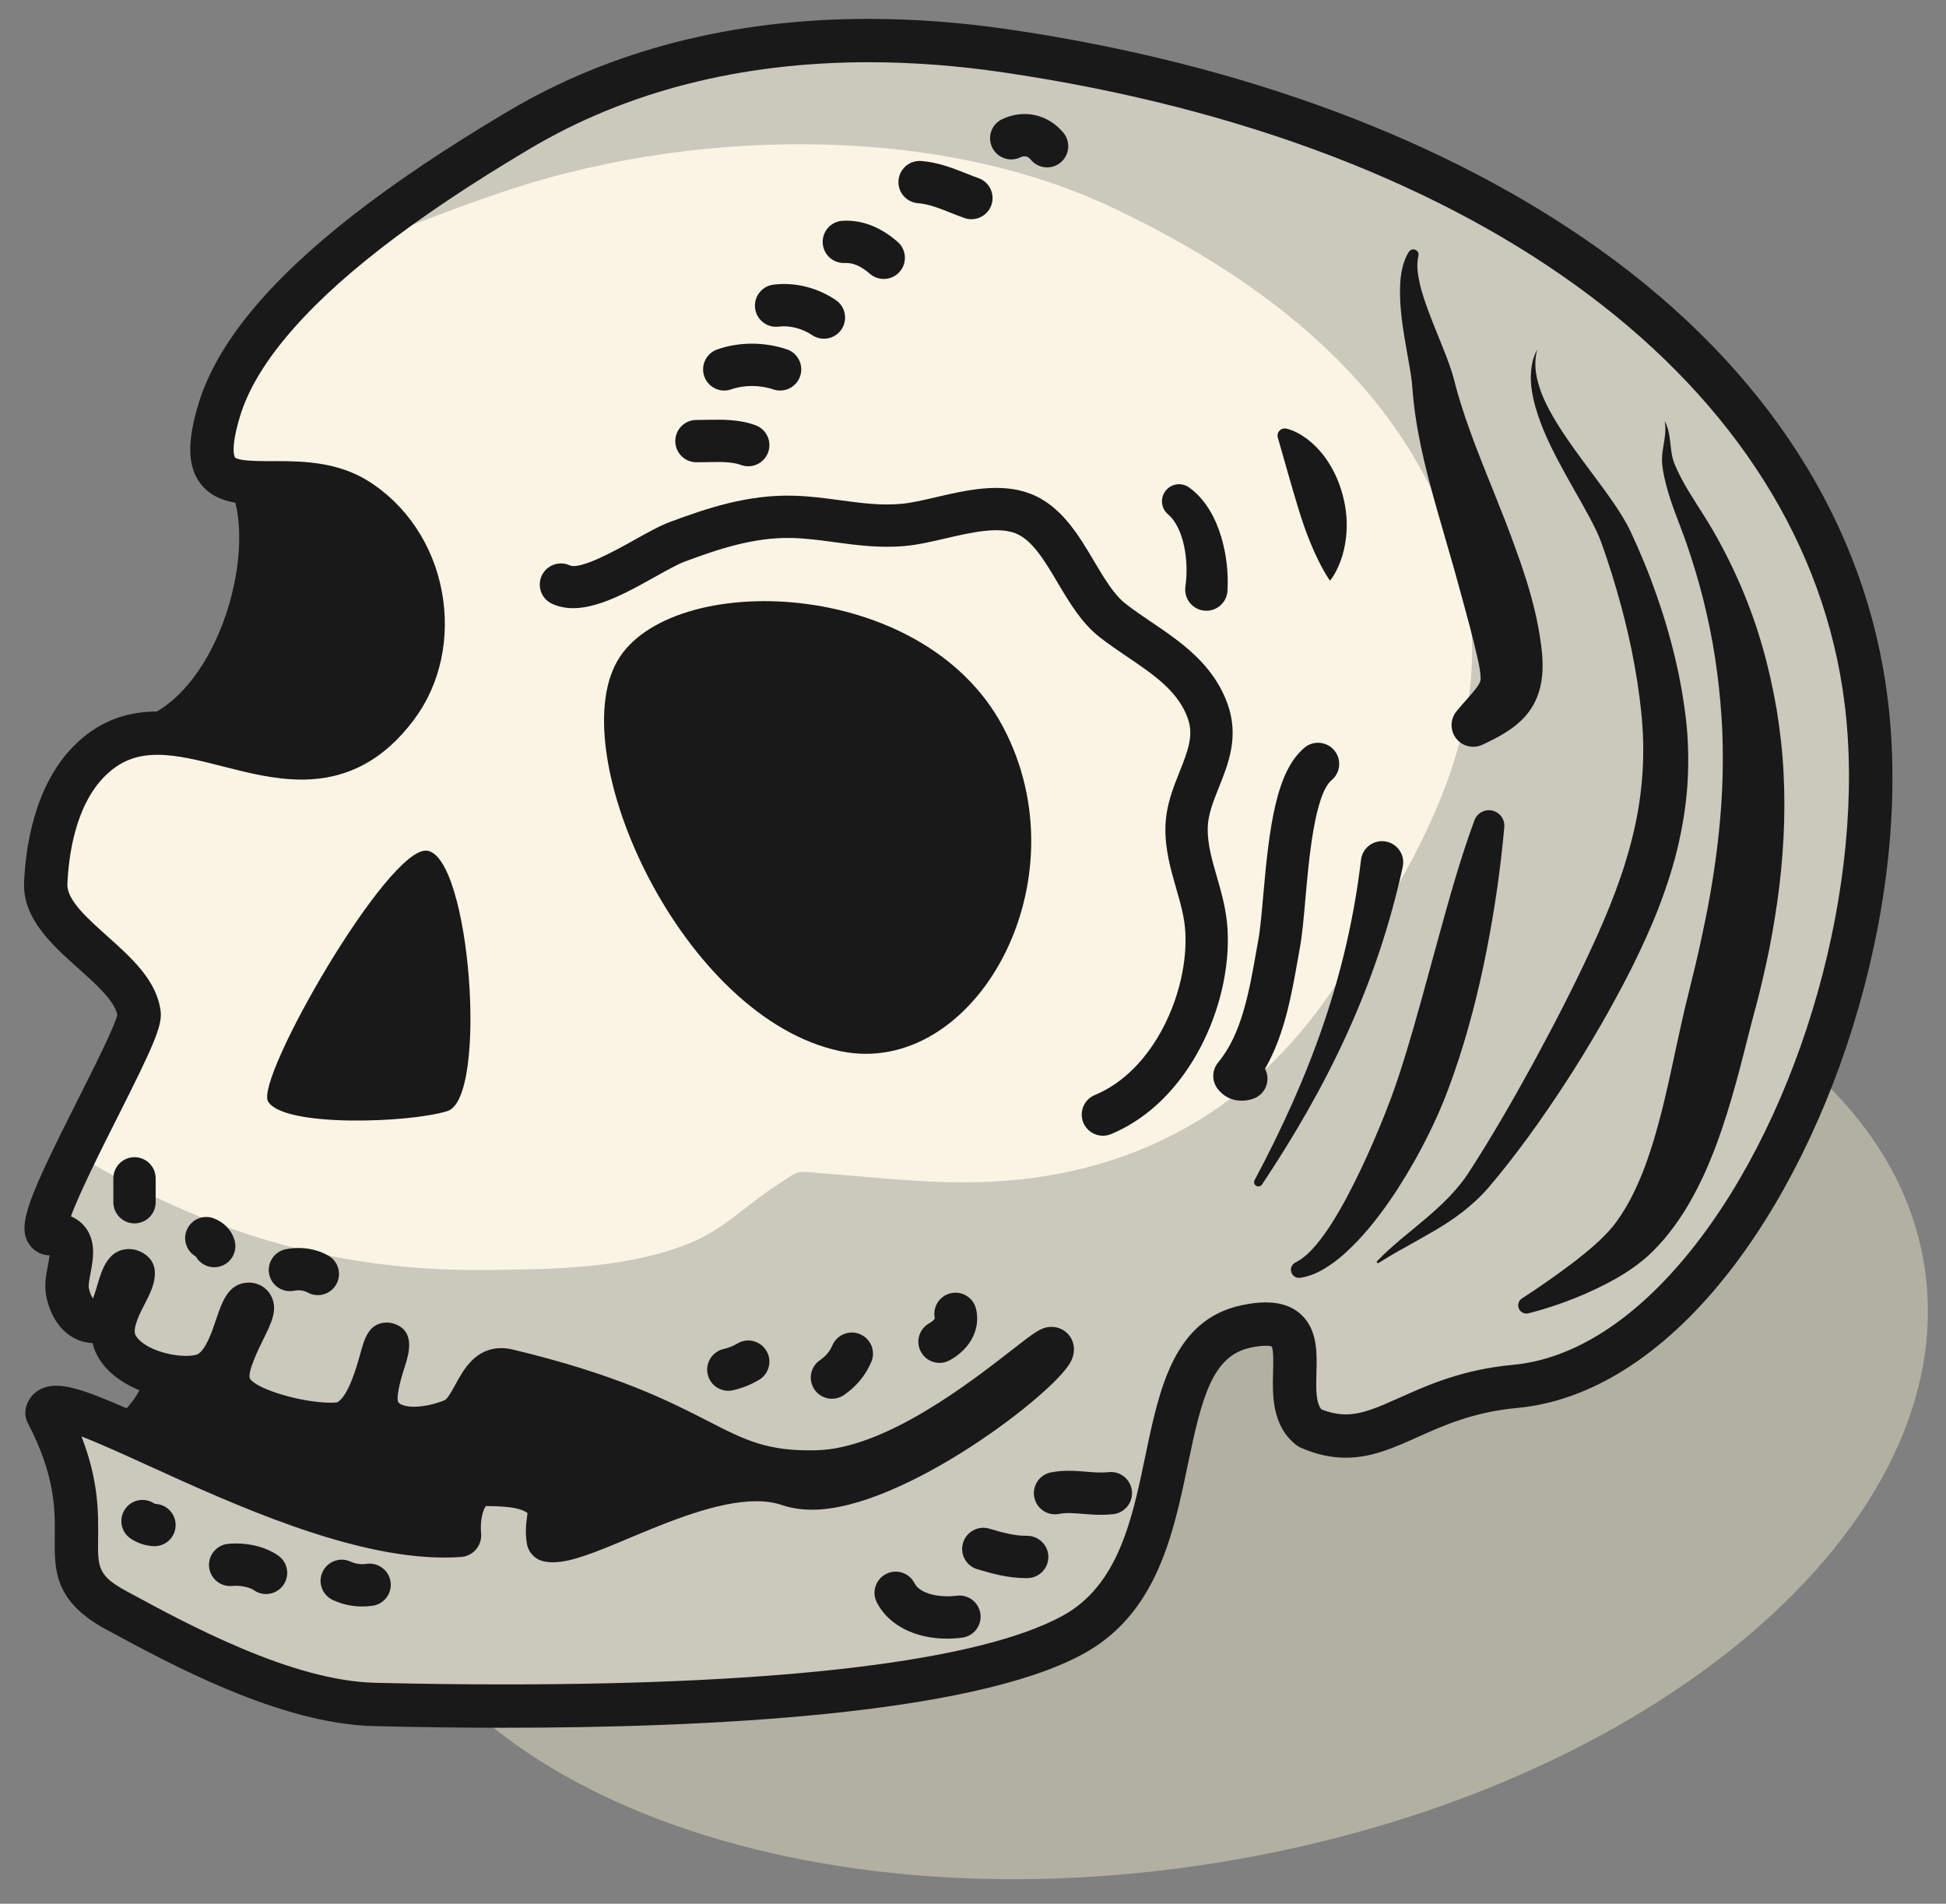
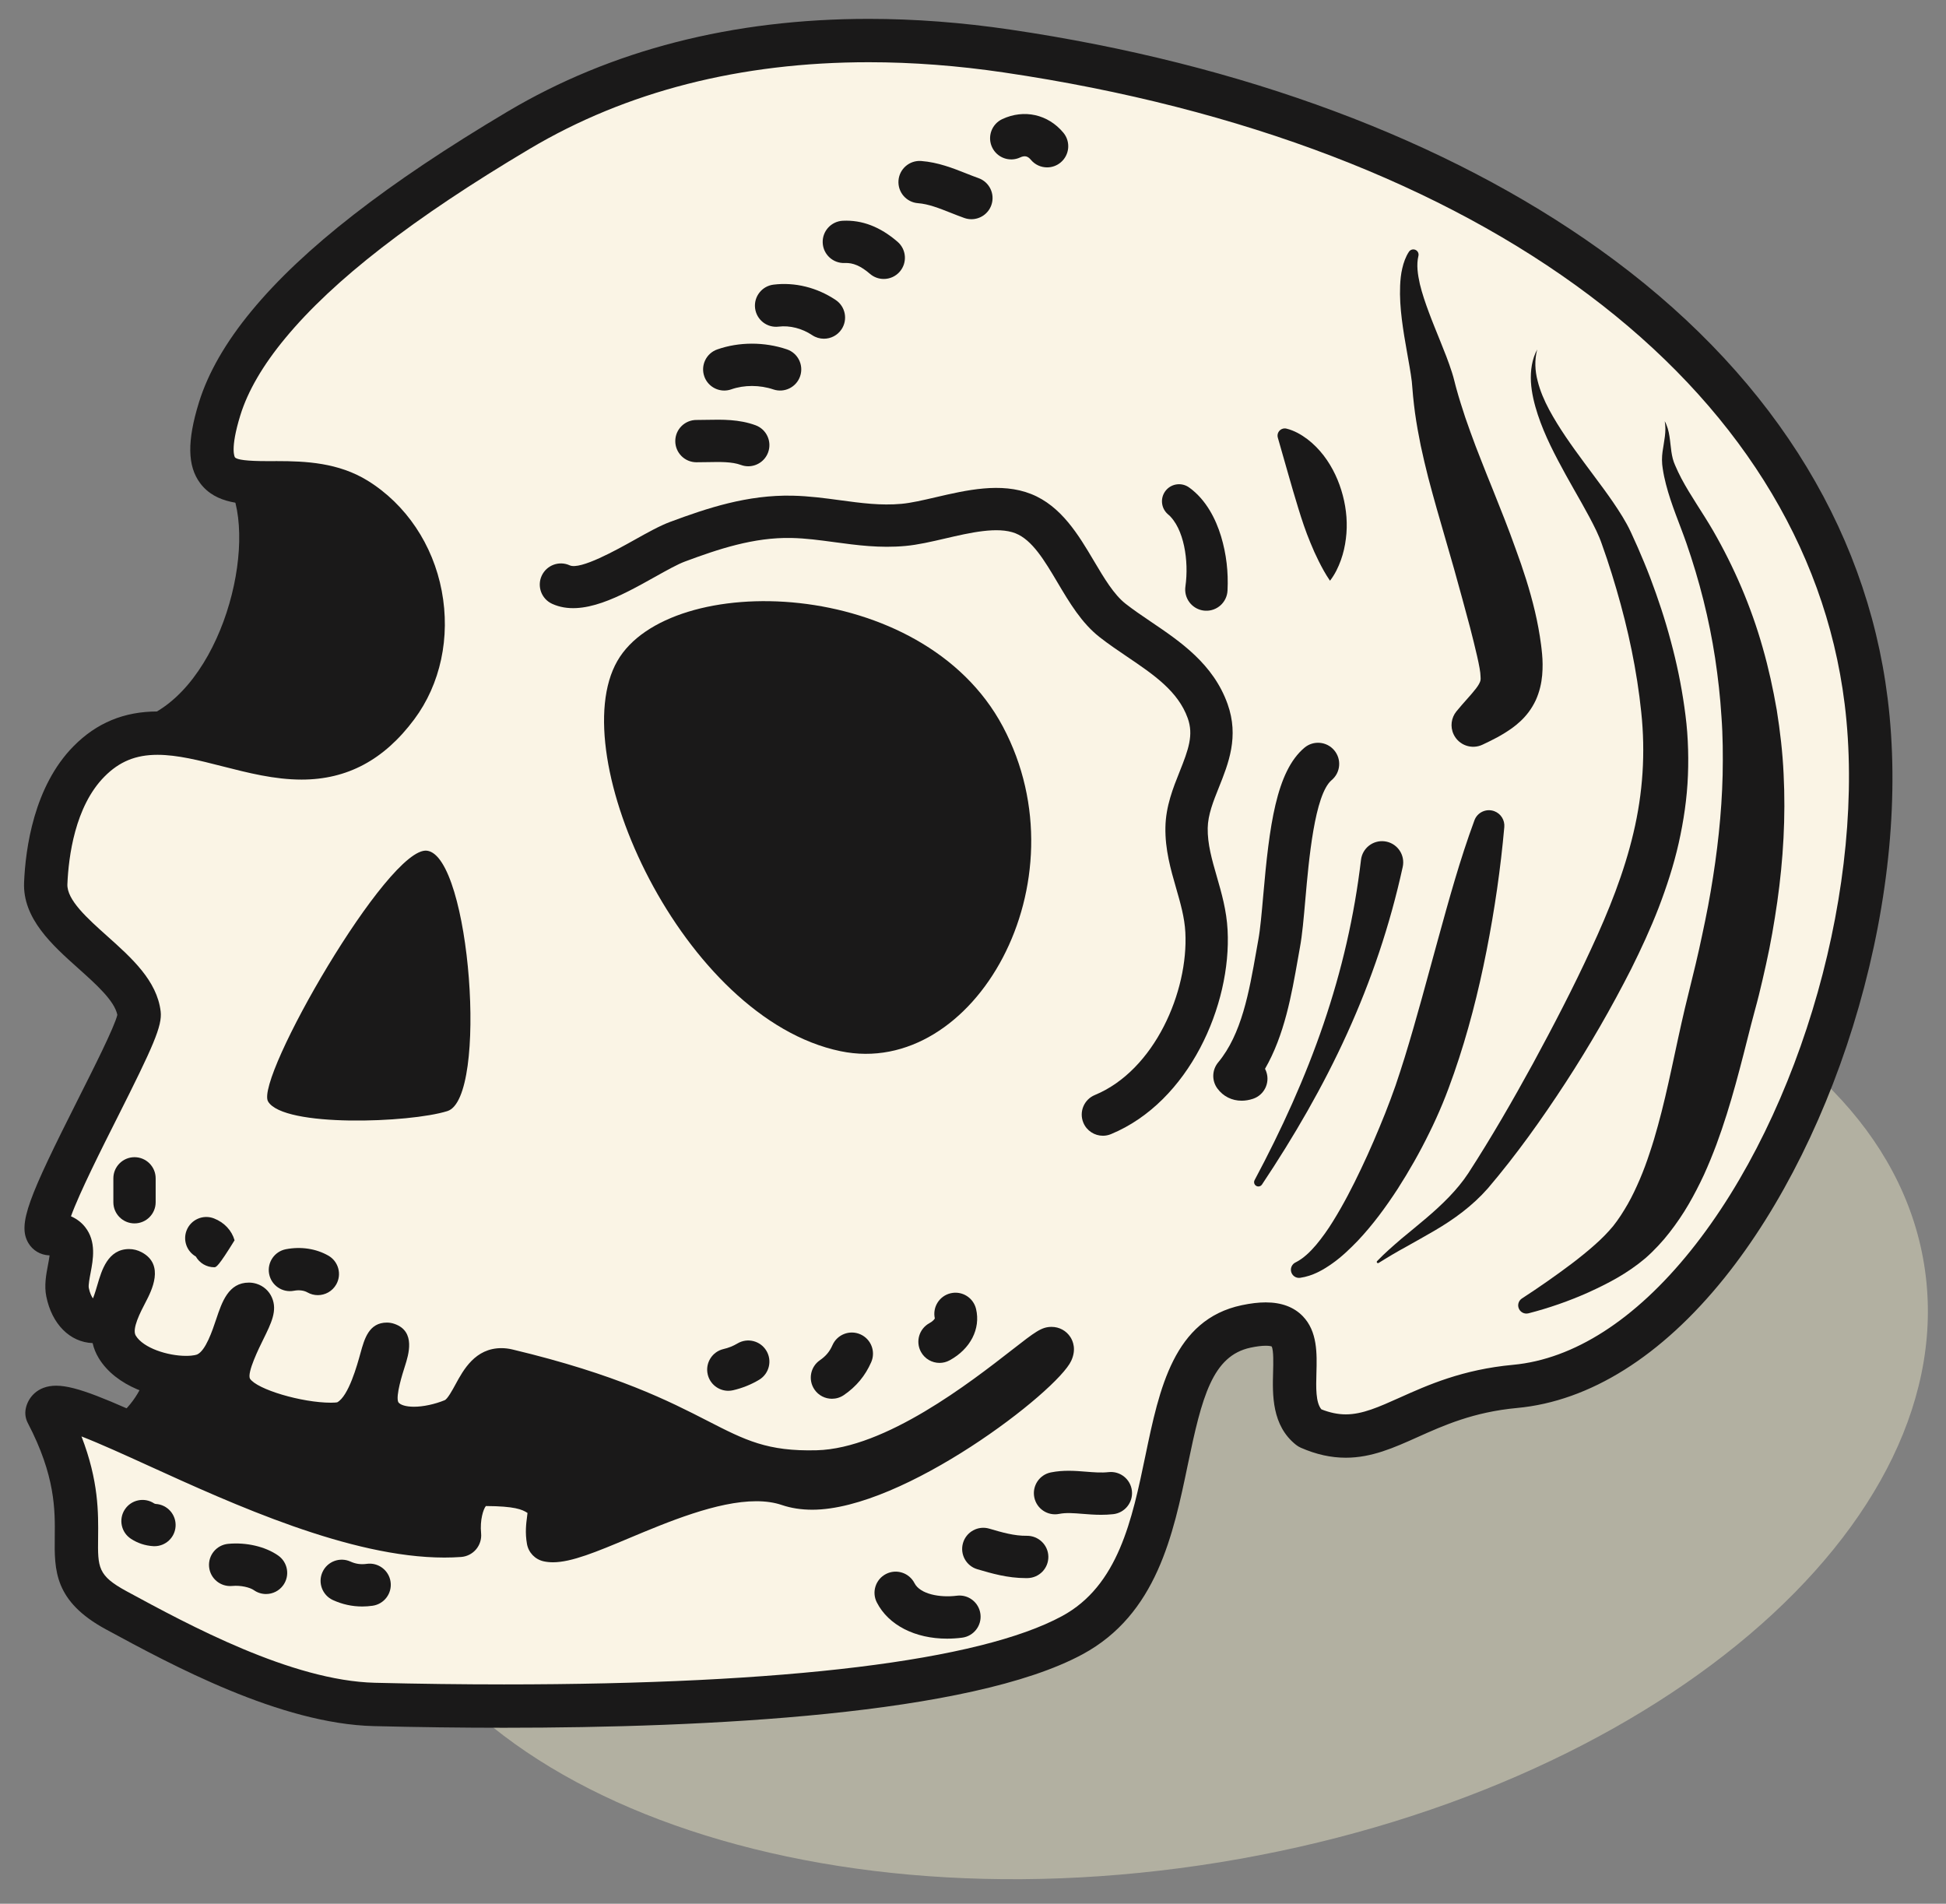
<svg xmlns="http://www.w3.org/2000/svg" version="1.1" x="0" y="0" width="460" height="450" viewBox="0, 0, 460, 450">
  <rect x="0" y="0" width="460" height="450" fill="#808080" stroke="none" />
  <g id="Layer_1">
    <path d="M454.818,298.831 C464.819,360.347 390.265,423.636 288.312,440.206 C186.359,456.776 95.624,420.347 85.624,358.831 C75.624,297.323 150.171,234.026 252.124,217.456 C354.077,200.894 444.818,237.323 454.818,298.831" fill="#B2B0A1" />
    <path d="M63.437,76.729 C58.101,83.175 53.999,89.886 51.906,96.683 C43.257,124.792 67.53,107.659 84.233,117.987 C101.046,128.401 104.765,152.308 93.804,166.987 C71.265,197.229 41.874,158.894 21.03,179.987 C13.804,187.3 11.226,198.94 10.812,208.784 C10.312,220.487 31.538,228.425 32.89,239.683 C33.531,245.198 5.624,291.362 11.812,291.62 C20.78,291.995 14.937,300.378 15.968,305.448 C16.796,309.558 19.39,313.245 23.78,312.175 C28.202,311.104 27.89,298.839 31.093,300.534 C33.726,301.933 23.624,311.62 27.71,318.362 C31.796,325.097 44.273,326.854 48.726,324.831 C55.796,321.62 56.07,307.401 59.116,308.347 C62.218,309.3 50.702,322.378 54.78,328.659 C58.882,334.94 77.945,337.878 81.616,336.245 C88.882,333.042 90.312,317.323 91.515,317.761 C92.734,318.183 86.671,329.284 89.82,334.175 C92.984,339.05 101.382,338.026 107.031,335.729 C112.671,333.44 112.765,322.253 119.952,323.972 C168.624,335.597 167.476,348.581 193.179,347.933 C219.156,347.276 251.406,313.378 248.57,319.511 C246.093,324.94 205.312,357.331 186.46,350.901 C168.046,344.612 137.765,365.862 129.608,364.058 C128.726,359.026 131.655,356.229 127.733,353.503 C125.155,351.722 122.163,350.894 114.663,350.87 C109.874,350.854 108.101,357.62 108.624,362.925 C71.671,365.581 12.843,324.94 11.109,333.987 C26.07,362.675 9.218,370.729 27.476,380.636 C42.32,388.683 67.53,402.378 88.492,402.893 C124.952,403.792 219.921,404.667 253.468,386.526 C283.749,370.167 268.492,319.034 294.585,313.534 C314.585,309.331 300.312,330.198 309.546,337.519 C325.796,344.612 332.905,330.05 358.14,327.714 C408.671,323.026 449.429,232.401 441.124,165.745 C430.656,81.386 343.217,27.573 238.077,12.065 C197.71,6.097 156.983,10.354 122.609,30.769 C105.21,41.104 79.038,57.831 63.437,76.729" fill="#FAF4E5" />
-     <path d="M441.124,165.745 C430.656,81.386 343.217,27.573 238.077,12.065 C197.71,6.097 156.983,10.354 122.609,30.769 C110.155,38.175 93.218,48.894 78.843,61.315 C92.788,54.589 107.007,49.448 117.452,45.823 C161.562,30.534 219.859,28.808 262.593,48.909 C301.171,67.058 337.14,95.12 346.483,139.378 C353.671,173.503 333.78,205.581 315.562,233.112 C294.976,264.206 264.608,279.573 227.554,279.487 C216.28,279.456 205.656,278.206 194.701,277.37 C187.515,276.815 189.546,276.315 183.257,280.394 C176.187,284.987 171.069,290.636 163.023,293.87 C147.89,299.948 130.523,300.042 114.468,300.198 C78.156,300.565 47.554,290.683 17.765,272.706 C12.788,282.909 9.14,291.511 11.812,291.62 C20.78,291.995 14.937,300.378 15.968,305.448 C16.796,309.558 19.39,313.245 23.78,312.175 C28.202,311.104 27.89,298.839 31.093,300.534 C33.726,301.933 23.624,311.62 27.71,318.362 C31.796,325.097 44.273,326.854 48.726,324.831 C55.796,321.62 56.07,307.401 59.116,308.347 C62.218,309.3 50.702,322.378 54.78,328.659 C58.882,334.94 77.945,337.878 81.616,336.245 C88.882,333.042 90.312,317.323 91.515,317.761 C92.734,318.183 86.671,329.284 89.82,334.175 C92.984,339.05 101.382,338.026 107.031,335.729 C112.671,333.44 112.765,322.253 119.952,323.972 C168.624,335.597 167.476,348.581 193.179,347.933 C219.156,347.276 251.406,313.378 248.57,319.511 C246.093,324.94 205.312,357.331 186.46,350.901 C168.046,344.612 137.765,365.862 129.608,364.058 C128.726,359.026 131.655,356.229 127.733,353.503 C125.155,351.722 122.163,350.894 114.663,350.87 C109.874,350.854 108.101,357.62 108.624,362.925 C71.671,365.581 12.843,324.94 11.109,333.987 C26.07,362.675 9.218,370.729 27.476,380.636 C42.32,388.683 67.53,402.378 88.492,402.893 C124.952,403.792 219.921,404.667 253.468,386.526 C283.749,370.167 268.492,319.034 294.585,313.534 C314.585,309.331 300.312,330.198 309.546,337.519 C325.796,344.612 332.905,330.05 358.14,327.714 C408.671,323.026 449.429,232.401 441.124,165.745" fill="#CBC8BC" />
    <path d="M119.144,408.404 C109.198,408.404 98.842,408.273 88.365,408.015 C66.227,407.47 40.513,393.531 25.15,385.202 L25.034,385.14 C12.77,378.485 12.855,371.128 12.944,363.34 C13.017,356.907 13.109,348.901 6.566,336.356 C6.032,335.332 5.86,334.157 6.077,333.022 C6.562,330.497 8.738,327.548 13.28,327.548 C18.078,327.548 25.498,330.826 39.289,337.107 C58.129,345.688 83.768,357.367 103.624,357.907 C104.05,354.708 105.162,351.44 107.321,349.057 C109.256,346.922 111.858,345.747 114.647,345.747 C122.72,345.772 126.899,346.699 130.646,349.288 C134.595,352.034 135.066,355.48 134.93,358.035 C137.738,357.075 141.299,355.582 144.593,354.201 C150.948,351.537 158.273,348.466 165.629,346.532 C164.634,346.032 163.626,345.516 162.593,344.986 C153.541,340.346 142.275,334.571 118.762,328.954 L118.679,328.936 C118.126,329.46 117.232,331.108 116.68,332.124 C115.063,335.105 113.049,338.816 108.957,340.476 C105.323,341.954 101.379,342.769 97.855,342.769 C93.314,342.769 89.545,341.374 86.998,338.798 C86.016,339.661 84.916,340.389 83.683,340.933 C82.337,341.531 80.603,341.813 78.238,341.813 C71.663,341.813 55.549,339.206 50.491,331.46 C50.17,330.966 49.899,330.461 49.674,329.95 C48.066,330.477 46.155,330.745 43.979,330.745 C36.638,330.745 27.406,327.738 23.33,321.019 C22.623,319.852 22.161,318.665 21.894,317.477 C16.537,317.276 12.263,312.997 10.946,306.46 C10.417,303.86 10.91,301.269 11.346,298.982 C11.472,298.317 11.639,297.44 11.724,296.745 L11.598,296.739 C9.555,296.653 7.723,295.561 6.698,293.816 C4.092,289.38 6.784,282.989 18.513,259.709 C22.146,252.498 27.076,242.712 27.738,239.892 C27.057,236.552 22.715,232.669 18.512,228.909 C12.332,223.381 5.328,217.116 5.693,208.565 C6.027,200.631 7.99,185.894 17.387,176.386 C22.845,170.862 29.335,168.177 37.228,168.177 C43.22,168.177 49.256,169.717 55.094,171.207 C60.785,172.66 66.161,174.032 71.292,174.032 C78.812,174.032 84.488,170.915 89.696,163.926 C94.204,157.888 95.901,149.747 94.353,141.585 C92.809,133.445 88.138,126.432 81.536,122.342 C76.904,119.478 71.304,119.24 65.493,119.24 L63.031,119.245 C57.685,119.245 51.03,119.245 47.288,114.179 C44.297,110.13 44.211,104.269 47.009,95.176 C49.17,88.162 53.37,80.857 59.49,73.462 C71.651,58.732 91.442,43.325 119.993,26.364 C144.466,11.83 173.188,4.461 205.361,4.461 C216.185,4.461 227.444,5.314 238.826,6.998 C293.707,15.092 341.861,33.046 378.08,58.917 C417.525,87.092 441.083,123.814 446.208,165.114 C448.991,187.455 446.626,212.671 439.367,238.036 C432.333,262.617 421.054,285.366 407.606,302.092 C392.727,320.598 375.785,331.222 358.613,332.815 C348.32,333.768 341.28,336.927 335.067,339.715 C329.502,342.213 324.245,344.572 318.124,344.572 C314.609,344.572 311.132,343.801 307.496,342.214 C307.091,342.037 306.71,341.808 306.363,341.533 C300.587,336.954 300.79,329.628 300.938,324.278 C300.991,322.353 301.079,319.166 300.598,318.275 C300.455,318.221 300.048,318.104 299.198,318.104 C298.238,318.104 297.041,318.253 295.639,318.548 C286.575,320.458 284.092,330.276 280.792,346.137 C277.337,362.745 273.421,381.57 255.903,391.034 C229.354,405.39 166.878,408.404 119.144,408.404 z M19.261,339.54 C23.342,350.083 23.255,357.641 23.189,363.457 C23.107,370.526 23.086,372.425 29.919,376.133 L30.033,376.195 C44.586,384.084 68.942,397.288 88.617,397.772 C99.011,398.028 109.282,398.158 119.144,398.158 C185.902,398.158 231.507,392.578 251.032,382.02 C264.36,374.819 267.615,359.177 270.761,344.05 C274.048,328.249 277.448,311.911 293.528,308.521 C295.656,308.074 297.509,307.857 299.198,307.857 C302.902,307.857 305.84,308.948 307.932,311.098 C311.451,314.717 311.308,319.948 311.18,324.562 C311.085,327.986 310.988,331.518 312.353,333.138 C314.381,333.937 316.276,334.327 318.124,334.327 C322.051,334.327 325.943,332.579 330.872,330.367 C337.469,327.407 345.679,323.723 357.667,322.613 C372.013,321.282 386.521,311.966 399.62,295.672 C425.974,262.894 441.29,208.519 436.04,166.378 C426.689,91.019 350.547,33.832 237.33,17.134 C226.44,15.523 215.685,14.707 205.361,14.707 C175.055,14.707 148.092,21.593 125.225,35.173 C97.707,51.52 78.788,66.181 67.387,79.991 C62.123,86.349 58.564,92.471 56.802,98.191 C54.306,106.302 55.518,108.075 55.53,108.092 C55.975,108.694 58.498,108.998 63.031,108.999 L65.493,108.995 C72.237,108.995 80.01,109.352 86.928,113.63 C95.968,119.229 102.342,128.722 104.419,139.676 C106.501,150.652 104.128,161.724 97.908,170.052 C90.776,179.623 82.069,184.278 71.293,184.278 C64.875,184.278 58.614,182.68 52.561,181.135 C47.095,179.74 41.933,178.422 37.228,178.422 C32.077,178.422 28.204,180.016 24.675,183.588 C17.699,190.646 16.202,202.539 15.93,208.999 C15.772,212.711 20.638,217.063 25.343,221.272 C31.124,226.444 37.102,231.791 37.977,239.072 C38.374,242.5 36.263,247.249 27.663,264.319 C24.165,271.262 18.742,282.026 16.777,287.506 C18.128,288.098 19.244,288.946 20.116,290.045 C22.826,293.463 22.008,297.76 21.411,300.897 C21.191,302.051 20.86,303.794 20.989,304.427 C21.241,305.686 21.662,306.494 21.974,306.913 C22.369,305.956 22.787,304.527 23.045,303.644 C24.023,300.302 25.5,295.25 30.515,295.25 C31.541,295.25 32.542,295.505 33.489,296.006 C39.036,298.952 35.795,305.173 34.411,307.829 C33.185,310.183 31.132,314.123 32.091,315.707 C33.887,318.666 39.66,320.498 43.979,320.498 C45.855,320.498 46.599,320.17 46.606,320.167 C48.619,319.253 50.184,314.583 51.118,311.792 C52.472,307.755 54.005,303.179 58.831,303.179 C59.44,303.179 60.046,303.271 60.635,303.454 C62.269,303.956 63.602,305.146 64.277,306.712 C65.6,309.779 64.171,312.674 62.195,316.681 C61.25,318.594 58.377,324.417 59.082,325.878 C60.743,328.419 71.311,331.567 78.238,331.567 C79.057,331.567 79.512,331.513 79.702,331.482 C82.401,330.033 84.434,322.664 85.208,319.855 C86.143,316.468 87.202,312.629 91.465,312.629 C92.063,312.629 92.704,312.742 93.266,312.946 C98.339,314.702 96.565,320.268 95.712,322.943 C95.157,324.683 93.471,329.976 94.148,331.438 C94.578,332.098 95.976,332.522 97.855,332.522 C100.023,332.522 102.732,331.947 105.101,330.984 C105.794,330.702 106.971,328.534 107.674,327.238 C109.526,323.826 112.323,318.67 118.528,318.67 C119.378,318.67 120.258,318.777 121.144,318.989 C145.854,324.891 158.23,331.235 167.267,335.868 C176.18,340.437 181.397,343.115 193.049,342.811 C209.303,342.401 229.5,326.663 239.206,319.099 C244.721,314.801 246.203,313.646 248.575,313.646 C250.395,313.646 252.062,314.553 253.033,316.073 C253.633,317.012 254.456,318.987 253.22,321.661 C249.928,328.877 213.652,356.862 192.014,356.865 C189.402,356.865 186.977,356.49 184.807,355.75 C183.069,355.157 181.041,354.857 178.776,354.857 C169.53,354.857 157.899,359.732 148.555,363.65 C141.039,366.801 135.104,369.289 130.721,369.29 C129.94,369.29 129.193,369.212 128.502,369.06 C126.477,368.611 124.921,366.986 124.563,364.943 C124.096,362.286 124.376,360.135 124.581,358.565 C124.62,358.273 124.665,357.917 124.694,357.63 C123.429,356.783 121.597,356.03 114.855,355.994 C114.259,356.69 113.414,359.294 113.723,362.422 C113.858,363.797 113.432,365.169 112.541,366.227 C111.651,367.283 110.37,367.936 108.991,368.035 C107.716,368.126 106.387,368.173 105.04,368.173 C82.776,368.174 55.187,355.607 35.042,346.432 C29.574,343.941 23.656,341.246 19.261,339.54" fill="#1A1919" />
    <path d="M108.624,362.925 C108.101,357.62 109.874,350.854 114.663,350.87 C122.163,350.894 125.155,351.722 127.733,353.503 C131.655,356.229 128.726,359.026 129.608,364.058 C137.765,365.862 168.046,344.612 186.46,350.901 C205.312,357.331 246.093,324.94 248.57,319.511 C251.406,313.378 219.156,347.276 193.179,347.933 C167.476,348.581 168.624,335.597 119.952,323.972 C112.765,322.253 112.671,333.44 107.031,335.729 C101.382,338.026 92.984,339.05 89.82,334.175 C86.671,329.284 92.734,318.183 91.515,317.761 C90.312,317.323 88.882,333.042 81.616,336.245 C77.945,337.878 58.882,334.94 54.78,328.659 C50.702,322.378 62.218,309.3 59.116,308.347 C56.07,307.401 55.796,321.62 48.726,324.831 C45.937,326.097 39.999,325.878 34.952,323.886 C33.312,329.222 30.312,333.55 25.468,336.558 C45.562,345.112 82.515,364.8 108.624,362.925" fill="#1A1919" />
    <path d="M93.804,166.987 C104.765,152.308 101.046,128.401 84.233,117.987 C74.53,111.979 62.28,115.229 55.405,113.495 C54.624,114.206 54.327,115.011 54.702,115.925 C60.859,130.925 51.265,165.292 31.616,170.503 C29.249,171.12 28.53,172.62 28.726,174.862 C48.687,167.019 73.921,193.675 93.804,166.987" fill="#1A1919" />
    <path d="M237.062,171.753 C218.046,135.987 158.218,134.847 145.937,156.229 C133.062,178.589 161.421,240.753 198.687,248.479 C230.288,255.034 256.593,208.495 237.062,171.753" fill="#1A1919" />
    <path d="M100.952,201.089 C91.796,199.886 60.171,255.042 63.374,260.378 C67.062,266.534 96.874,265.433 105.757,262.636 C115.468,259.589 111.171,202.425 100.952,201.089" fill="#1A1919" />
    <path d="M260.704,268.465 C258.742,268.465 256.878,267.301 256.081,265.374 C255.027,262.822 256.24,259.898 258.792,258.843 C272.972,252.98 280.942,234.31 280.193,220.373 C280.014,216.874 279.042,213.502 278.013,209.932 C276.723,205.453 275.388,200.821 275.484,195.552 C275.572,190.569 277.31,186.228 278.844,182.398 C280.95,177.14 282.17,173.717 280.76,169.772 C278.484,163.383 272.664,159.446 266.501,155.277 C264.309,153.794 262.042,152.261 259.915,150.595 C255.655,147.259 252.773,142.399 249.986,137.699 C246.918,132.527 244.023,127.643 240.046,126.064 C235.84,124.398 229.255,125.93 223.446,127.281 C220.126,128.052 216.991,128.781 214.025,129.052 C207.997,129.609 202.538,128.869 197.262,128.156 C193.777,127.685 190.485,127.24 187.109,127.166 C178.188,126.966 169.765,129.81 161.899,132.736 C160.154,133.385 157.56,134.835 154.815,136.37 C146.761,140.871 137.634,145.975 130.52,142.732 C128.007,141.587 126.898,138.622 128.043,136.109 C129.188,133.596 132.153,132.488 134.666,133.633 C137.181,134.773 145.793,129.956 149.935,127.642 C153.027,125.913 155.947,124.28 158.413,123.363 C167.186,120.1 176.668,116.935 187.328,117.168 C191.266,117.254 194.995,117.758 198.602,118.246 C203.544,118.914 208.211,119.545 213.112,119.094 C215.396,118.885 218.206,118.232 221.181,117.54 C228.418,115.857 236.622,113.951 243.731,116.769 C250.883,119.606 254.976,126.509 258.587,132.599 C261.01,136.684 263.299,140.543 266.082,142.723 C267.934,144.174 269.96,145.544 272.105,146.995 C278.995,151.655 286.805,156.938 290.178,166.412 C292.934,174.118 290.38,180.493 288.127,186.117 C286.795,189.441 285.537,192.581 285.482,195.73 C285.413,199.499 286.486,203.222 287.622,207.163 C288.762,211.12 289.942,215.211 290.18,219.847 C291.131,237.558 281.079,260.45 262.613,268.084 C261.988,268.343 261.341,268.465 260.704,268.465" fill="#1A1919" />
    <path d="M393.514,99.565 C394.731,101.74 394.749,104.455 395.083,106.748 C395.263,107.931 395.49,108.919 395.954,109.949 C396.398,111 396.906,112.057 397.442,113.085 C399.624,117.207 402.405,121.064 404.939,125.43 C409.905,134.054 413.915,143.343 416.662,153.066 C418.06,157.925 419.125,162.829 419.993,167.825 C420.794,172.831 421.381,177.884 421.613,182.95 C422.125,193.082 421.531,203.228 420.118,213.163 C419.398,218.13 418.559,223.065 417.465,227.926 C416.933,230.359 416.367,232.78 415.775,235.188 C415.485,236.394 415.15,237.589 414.831,238.784 L413.929,242.186 C411.595,251.34 409.273,261.004 405.726,270.559 C404.828,272.946 403.857,275.33 402.783,277.695 C401.685,280.05 400.487,282.387 399.153,284.681 C397.822,286.975 396.305,289.198 394.639,291.341 C393.806,292.413 392.923,293.457 391.98,294.456 C391.021,295.473 390.109,296.387 388.956,297.4 C384.589,301.094 380.052,303.403 375.451,305.506 C370.841,307.56 366.156,309.194 361.301,310.441 C360.261,310.708 359.201,310.082 358.934,309.043 C358.722,308.214 359.078,307.373 359.755,306.931 L359.791,306.908 C363.8,304.304 367.743,301.546 371.482,298.734 C373.349,297.32 375.153,295.866 376.84,294.371 C378.532,292.894 380.084,291.317 381.339,289.793 C381.896,289.098 382.559,288.175 383.121,287.317 C383.694,286.435 384.248,285.534 384.777,284.609 C385.835,282.761 386.747,280.796 387.614,278.787 C388.476,276.776 389.244,274.693 389.94,272.562 C390.66,270.44 391.313,268.269 391.907,266.061 C394.35,257.223 396.014,247.939 398.28,238.326 L400.003,231.273 C400.575,228.993 401.115,226.709 401.626,224.424 C402.622,219.849 403.606,215.289 404.378,210.706 C405.947,201.549 406.982,192.364 407.201,183.164 C407.29,178.567 407.26,173.962 406.921,169.371 C406.638,164.772 406.11,160.132 405.422,155.554 C404.02,146.394 401.73,137.294 398.627,128.357 C397.096,123.958 395.071,119.389 393.803,114.468 C393.481,113.238 393.221,112 393.035,110.719 L392.975,110.267 C392.946,110.06 392.927,109.911 392.912,109.731 C392.878,109.386 392.867,109.045 392.865,108.708 C392.86,108.036 392.915,107.384 392.999,106.754 C393.349,104.252 393.954,102.009 393.514,99.565" fill="#1A1919" />
    <path d="M363.374,82.604 C362.701,85.093 362.841,87.635 363.462,90.016 C364.052,92.408 365.04,94.685 366.206,96.869 C368.564,101.234 371.482,105.313 374.492,109.382 C377.49,113.48 380.659,117.463 383.499,122.082 C384.206,123.242 384.896,124.469 385.511,125.794 C386.044,126.932 386.597,128.168 387.118,129.35 C388.158,131.742 389.171,134.15 390.097,136.595 C391.943,141.483 393.602,146.461 394.947,151.547 C396.322,156.624 397.403,161.804 398.149,167.07 L398.413,169.049 L398.644,171.033 C398.793,172.428 398.88,173.743 398.953,175.107 C399.092,177.813 399.107,180.53 398.998,183.243 C398.794,188.672 397.988,194.064 396.808,199.322 C395.621,204.585 393.943,209.685 392.049,214.636 C390.13,219.581 387.917,224.351 385.598,229.015 C380.894,238.269 375.717,247.246 370.089,255.894 C364.448,264.554 358.47,272.949 351.713,280.89 C348.027,285.084 343.648,288.234 339.171,290.859 C336.933,292.176 334.687,293.405 332.472,294.663 C330.23,295.882 328.048,297.175 325.881,298.536 C325.748,298.62 325.571,298.58 325.487,298.446 C325.415,298.332 325.434,298.188 325.523,298.095 C327.309,296.231 329.268,294.538 331.217,292.853 C333.195,291.206 335.192,289.605 337.109,287.963 C340.943,284.709 344.49,281.249 347.06,277.353 C352.507,268.943 357.578,260.153 362.415,251.315 C367.228,242.438 371.87,233.511 376.066,224.409 C380.28,215.362 383.929,206.216 386.125,196.849 C388.352,187.478 388.982,177.941 387.958,168.31 C386.951,158.591 384.899,148.848 382.098,139.292 C381.398,136.903 380.667,134.518 379.874,132.151 L378.644,128.602 C378.292,127.566 377.843,126.507 377.333,125.427 C375.254,121.103 372.579,116.703 370.097,112.202 C367.622,107.684 365.167,103.039 363.507,98.015 C362.689,95.508 362.038,92.908 361.883,90.248 C361.751,87.604 362.122,84.868 363.374,82.604" fill="#1A1919" />
    <path d="M335.29,60.483 C334.775,62.634 335.132,64.875 335.628,67.14 C336.168,69.4 336.951,71.656 337.792,73.916 C338.63,76.181 339.576,78.442 340.501,80.759 C341.439,83.083 342.384,85.419 343.222,88.044 C343.429,88.705 343.633,89.388 343.808,90.124 C343.96,90.696 344.115,91.37 344.271,91.892 C344.571,92.985 344.915,94.153 345.266,95.274 C345.962,97.54 346.724,99.798 347.554,102.05 C348.359,104.308 349.222,106.564 350.123,108.826 C351.006,111.094 351.918,113.371 352.852,115.664 C354.681,120.239 356.591,124.987 358.275,129.751 C360.021,134.494 361.628,139.404 362.839,144.544 C363.444,147.115 363.931,149.747 364.283,152.428 L364.402,153.417 L364.523,154.591 C364.593,155.358 364.64,156.152 364.644,156.985 C364.65,158.641 364.564,160.488 364.064,162.502 C363.818,163.503 363.47,164.542 363.013,165.541 C362.544,166.536 361.972,167.484 361.35,168.316 C360.096,169.996 358.706,171.167 357.457,172.086 C354.931,173.893 352.708,174.948 350.443,176.024 C347.885,177.239 344.829,176.151 343.614,173.594 C342.739,171.751 343.06,169.648 344.265,168.163 L344.274,168.153 C345.913,166.14 347.735,164.272 348.908,162.738 C349.492,161.978 349.835,161.329 349.938,160.915 C350.036,160.488 349.981,160.276 349.968,159.832 C349.98,158.089 348.606,152.668 347.497,148.327 C346.313,143.796 345.007,139.174 343.704,134.435 L339.605,120.195 C338.927,117.775 338.245,115.333 337.601,112.861 C336.976,110.381 336.376,107.875 335.836,105.338 C335.319,102.794 334.85,100.224 334.487,97.623 C334.312,96.31 334.159,95.037 334.027,93.678 C333.95,92.976 333.921,92.418 333.863,91.763 C333.833,91.27 333.79,90.733 333.725,90.179 C333.456,87.946 332.982,85.504 332.556,83.039 C332.107,80.569 331.689,78.037 331.365,75.458 C331.051,72.877 330.85,70.234 330.965,67.528 C331.021,66.178 331.15,64.806 331.473,63.439 C331.783,62.091 332.275,60.673 333.052,59.507 C333.432,58.937 334.201,58.783 334.77,59.162 C335.216,59.458 335.407,59.993 335.29,60.483" fill="#1A1919" />
    <path d="M355.591,195.494 C354.722,205.3 353.304,215.04 351.389,224.763 C349.47,234.481 347.017,244.166 343.699,253.699 C342.855,256.09 342.007,258.431 341.011,260.837 C340.016,263.24 338.968,265.554 337.835,267.832 C335.602,272.395 333.097,276.798 330.35,281.08 C327.57,285.337 324.545,289.481 320.963,293.279 C319.145,295.153 317.253,297.001 315.038,298.58 C312.848,300.143 310.348,301.609 307.345,302.046 C306.295,302.199 305.319,301.472 305.167,300.421 C305.046,299.587 305.48,298.8 306.188,298.435 L306.357,298.35 C308.107,297.453 309.688,295.939 311.123,294.247 C312.546,292.533 313.885,290.667 315.097,288.688 C317.546,284.747 319.724,280.541 321.748,276.256 C323.793,271.979 325.658,267.591 327.418,263.197 C328.278,260.995 329.127,258.784 329.881,256.606 C330.61,254.421 331.375,252.13 332.069,249.866 C334.872,240.759 337.331,231.433 339.914,222.063 C342.501,212.694 345.085,203.23 348.532,193.902 C349.23,192.011 351.33,191.045 353.222,191.744 C354.8,192.328 355.733,193.894 355.591,195.494" fill="#1A1919" />
    <path d="M331.564,204.988 C330.088,211.717 328.228,218.479 326.031,225.029 C323.832,231.598 321.286,238.025 318.439,244.29 C312.748,256.829 305.858,268.684 298.308,280.001 C297.996,280.468 297.364,280.594 296.898,280.283 C296.46,279.991 296.325,279.413 296.565,278.958 C302.934,267.029 308.54,254.732 312.849,242.069 C315.006,235.741 316.843,229.328 318.323,222.853 C319.81,216.362 320.929,209.885 321.716,203.252 C322.042,200.505 324.532,198.543 327.278,198.869 C330.024,199.195 331.988,201.685 331.661,204.432 C331.642,204.593 331.615,204.752 331.581,204.908 L331.564,204.988" fill="#1A1919" />
    <path d="M293.5,260.183 C291.217,260.183 289.148,259.173 287.765,257.29 C286.406,255.438 286.483,252.898 287.951,251.133 C293.514,244.449 295.269,234.485 296.965,224.849 C297.129,223.921 297.29,223.003 297.454,222.099 C297.91,219.623 298.247,215.775 298.604,211.701 C300.036,195.335 301.663,182.37 308.342,176.748 C310.454,174.97 313.607,175.24 315.387,177.353 C317.165,179.466 316.895,182.62 314.782,184.398 C310.733,187.806 309.377,203.31 308.565,212.573 C308.171,217.079 307.831,220.97 307.291,223.894 C307.133,224.767 306.975,225.67 306.814,226.583 C305.304,235.16 303.628,244.679 299.027,252.645 C299.153,252.883 299.261,253.134 299.349,253.397 C300.227,256.015 298.816,258.85 296.198,259.727 C295.286,260.034 294.377,260.183 293.5,260.183" fill="#1A1919" />
    <path d="M304.098,101.318 C305.922,101.764 307.567,102.707 309.03,103.801 C310.492,104.911 311.768,106.228 312.873,107.65 C315.069,110.512 316.546,113.786 317.423,117.132 C318.304,120.484 318.581,123.942 318.141,127.357 C317.934,129.063 317.552,130.759 316.956,132.419 C316.352,134.077 315.593,135.706 314.408,137.246 L314.376,137.25 L314.371,137.245 C313.269,135.647 312.476,134.136 311.728,132.66 C310.987,131.186 310.35,129.752 309.777,128.341 C308.602,125.525 307.708,122.797 306.884,120.108 C306.054,117.419 305.292,114.79 304.53,112.114 L302.056,103.454 L302.053,103.444 C301.794,102.538 302.319,101.594 303.226,101.335 C303.518,101.251 303.822,101.251 304.098,101.318" fill="#1A1919" />
    <path d="M281.122,115.256 L281.71,115.694 C281.978,115.917 282.278,116.165 282.513,116.382 C282.975,116.806 283.413,117.249 283.817,117.708 C284.629,118.627 285.325,119.601 285.931,120.598 C287.139,122.595 287.993,124.674 288.633,126.765 C289.892,130.962 290.381,135.186 290.165,139.582 L290.164,139.606 C290.028,142.368 287.679,144.496 284.918,144.36 C282.158,144.224 280.028,141.875 280.165,139.114 C280.172,138.963 280.188,138.805 280.208,138.658 C280.647,135.561 280.552,132.169 279.901,129.086 C279.573,127.544 279.1,126.071 278.47,124.783 C278.155,124.139 277.801,123.543 277.414,123.012 C277.222,122.744 277.017,122.498 276.808,122.264 L276.57,121.998 L276.064,121.547 L276.027,121.514 C274.358,120.033 274.207,117.48 275.689,115.812 C277.089,114.235 279.46,114.024 281.122,115.256" fill="#1A1919" />
    <path d="M176.873,110.215 C176.299,110.215 175.715,110.116 175.146,109.905 C173.031,109.126 170.253,109.18 167.312,109.237 C166.41,109.255 165.501,109.276 164.606,109.269 C161.844,109.258 159.615,107.011 159.624,104.25 C159.635,101.495 161.871,99.269 164.624,99.269 L164.845,99.269 C165.602,99.269 166.359,99.254 167.116,99.239 C170.685,99.168 174.72,99.091 178.603,100.522 C181.194,101.477 182.52,104.352 181.566,106.943 C180.821,108.964 178.908,110.215 176.873,110.215" fill="#1A1919" />
    <path d="M171.203,92.317 C169.139,92.317 167.208,91.03 166.485,88.973 C165.57,86.368 166.94,83.514 169.545,82.598 C174.694,80.789 180.695,80.781 186.007,82.579 C188.623,83.464 190.027,86.302 189.142,88.917 C188.257,91.533 185.414,92.937 182.804,92.052 C179.613,90.974 175.897,90.965 172.86,92.033 C172.312,92.225 171.752,92.317 171.203,92.317" fill="#1A1919" />
    <path d="M194.76,80.066 C193.805,80.066 192.84,79.793 191.986,79.223 C189.587,77.619 186.694,76.885 184.06,77.208 C181.316,77.547 178.824,75.593 178.489,72.852 C178.155,70.111 180.105,67.617 182.845,67.282 C187.903,66.66 193.119,67.952 197.543,70.908 C199.839,72.442 200.456,75.547 198.922,77.844 C197.958,79.286 196.374,80.066 194.76,80.066" fill="#1A1919" />
    <path d="M208.904,65.94 C207.746,65.94 206.584,65.541 205.639,64.726 C203.479,62.862 201.633,62.079 199.711,62.169 C196.943,62.293 194.609,60.176 194.474,57.418 C194.339,54.66 196.465,52.315 199.225,52.181 C203.771,51.963 208.033,53.584 212.172,57.155 C214.263,58.959 214.495,62.116 212.691,64.207 C211.701,65.352 210.307,65.94 208.904,65.94" fill="#1A1919" />
    <path d="M229.624,51.817 C229.074,51.817 228.514,51.725 227.965,51.533 C226.868,51.146 225.781,50.716 224.73,50.299 C222.023,49.227 219.465,48.213 216.999,48.028 C214.245,47.821 212.181,45.42 212.388,42.666 C212.596,39.914 215.004,37.852 217.749,38.056 C221.734,38.356 225.282,39.762 228.414,41.002 C229.381,41.386 230.337,41.766 231.282,42.098 C233.888,43.014 235.257,45.868 234.341,48.474 C233.618,50.53 231.687,51.817 229.624,51.817" fill="#1A1919" />
    <path d="M247.518,39.565 C246.083,39.565 244.659,38.952 243.671,37.763 C242.937,36.881 242.206,36.722 241.149,37.215 C238.649,38.382 235.671,37.297 234.506,34.794 C233.34,32.291 234.424,29.316 236.927,28.15 C242.07,25.752 247.739,27.015 251.359,31.368 C253.125,33.491 252.835,36.644 250.712,38.409 C249.779,39.186 248.645,39.565 247.518,39.565" fill="#1A1919" />
    <path d="M223.86,387.342 C216.331,387.342 210.025,384.168 207.268,378.782 C206.009,376.324 206.982,373.311 209.439,372.052 C211.898,370.792 214.909,371.766 216.168,374.224 C217.508,376.84 222.207,377.697 226.161,377.192 C228.909,376.833 231.405,378.778 231.756,381.517 C232.107,384.256 230.17,386.76 227.431,387.111 C226.217,387.266 225.023,387.342 223.86,387.342" fill="#1A1919" />
    <path d="M242.473,373.029 C238.161,373.029 234.378,371.917 231.028,370.933 C228.378,370.154 226.86,367.375 227.64,364.726 C228.417,362.077 231.199,360.559 233.846,361.338 C236.756,362.193 239.762,363.078 242.727,363.027 C245.465,363 247.764,365.18 247.811,367.941 C247.858,370.702 245.657,372.978 242.896,373.026 C242.755,373.028 242.613,373.029 242.473,373.029" fill="#1A1919" />
    <path d="M260.273,358.067 C258.713,358.067 257.253,357.95 255.907,357.842 C253.801,357.673 251.986,357.527 250.374,357.851 C247.657,358.393 245.031,356.638 244.487,353.932 C243.945,351.225 245.699,348.589 248.406,348.046 C251.391,347.446 254.215,347.674 256.707,347.874 C258.571,348.024 260.332,348.166 262.051,347.978 C264.798,347.675 267.264,349.662 267.563,352.406 C267.863,355.151 265.88,357.619 263.135,357.919 C262.148,358.026 261.193,358.067 260.273,358.067" fill="#1A1919" />
    <path d="M222.09,322.16 C220.318,322.16 218.601,321.216 217.694,319.55 C216.373,317.124 217.269,314.088 219.695,312.768 C220.567,312.293 220.898,311.812 220.976,311.642 C220.388,308.98 222.044,306.331 224.706,305.7 C227.393,305.065 230.087,306.726 230.724,309.413 C231.838,314.113 229.385,318.878 224.476,321.55 C223.717,321.964 222.898,322.16 222.09,322.16" fill="#1A1919" />
    <path d="M196.66,330.636 C195.066,330.636 193.5,329.876 192.531,328.462 C190.97,326.184 191.551,323.072 193.829,321.511 C195.21,320.565 196.12,319.473 196.78,317.968 C197.892,315.44 200.842,314.292 203.369,315.402 C205.898,316.513 207.047,319.462 205.937,321.991 C204.521,325.213 202.41,327.754 199.482,329.76 C198.617,330.352 197.633,330.636 196.66,330.636" fill="#1A1919" />
    <path d="M172.158,328.754 C169.881,328.754 167.822,327.188 167.29,324.874 C166.671,322.183 168.351,319.499 171.042,318.88 C172.195,318.615 173.321,318.164 174.298,317.577 C176.666,316.154 179.738,316.919 181.159,319.287 C182.582,321.653 181.816,324.725 179.45,326.147 C177.582,327.271 175.45,328.127 173.284,328.625 C172.907,328.712 172.53,328.754 172.158,328.754" fill="#1A1919" />
    <path d="M36.52,365.487 C36.416,365.487 36.313,365.484 36.208,365.478 C34.308,365.361 32.538,364.774 30.948,363.733 C28.638,362.221 27.99,359.122 29.503,356.811 C31.016,354.501 34.113,353.854 36.425,355.366 C36.552,355.449 36.667,355.487 36.821,355.497 C39.578,355.666 41.675,358.038 41.505,360.794 C41.342,363.446 39.141,365.487 36.52,365.487" fill="#1A1919" />
    <path d="M62.886,376.792 C61.889,376.792 60.884,376.496 60.008,375.878 C59.099,375.237 56.93,374.689 54.881,374.887 C52.131,375.14 49.691,373.133 49.428,370.384 C49.165,367.635 51.181,365.194 53.93,364.932 C58.23,364.52 62.765,365.585 65.772,367.706 C68.028,369.298 68.567,372.417 66.976,374.674 C66.002,376.055 64.455,376.792 62.886,376.792" fill="#1A1919" />
    <path d="M85.614,379.74 C83.228,379.74 80.912,379.232 78.702,378.223 C76.191,377.075 75.085,374.108 76.233,371.597 C77.38,369.084 80.347,367.981 82.859,369.127 C84.069,369.68 85.313,369.854 86.667,369.662 C89.391,369.269 91.934,371.171 92.325,373.905 C92.714,376.639 90.815,379.171 88.081,379.562 C87.252,379.681 86.429,379.74 85.614,379.74" fill="#1A1919" />
    <path d="M31.796,289.183 C29.034,289.183 26.796,286.944 26.796,284.183 L26.796,278.534 C26.796,275.773 29.034,273.534 31.796,273.534 C34.558,273.534 36.796,275.773 36.796,278.534 L36.796,284.183 C36.796,286.944 34.558,289.183 31.796,289.183" fill="#1A1919" />
-     <path d="M50.637,299.551 C48.845,299.551 47.171,298.58 46.285,297.01 C44.165,295.803 43.193,293.192 44.107,290.851 C45.109,288.278 48.012,287.008 50.581,288.008 C53.005,288.954 54.78,290.837 55.448,293.176 C56.206,295.831 54.668,298.598 52.014,299.357 C51.555,299.489 51.092,299.551 50.637,299.551" fill="#1A1919" />
+     <path d="M50.637,299.551 C48.845,299.551 47.171,298.58 46.285,297.01 C44.165,295.803 43.193,293.192 44.107,290.851 C45.109,288.278 48.012,287.008 50.581,288.008 C53.005,288.954 54.78,290.837 55.448,293.176 C51.555,299.489 51.092,299.551 50.637,299.551" fill="#1A1919" />
    <path d="M75.127,306.144 C74.291,306.144 73.444,305.935 72.664,305.492 C71.832,305.019 70.667,304.88 69.47,305.109 C66.755,305.627 64.138,303.85 63.619,301.138 C63.101,298.425 64.879,295.806 67.591,295.287 C71.133,294.61 74.69,295.144 77.6,296.795 C80.001,298.157 80.844,301.209 79.481,303.611 C78.561,305.233 76.868,306.144 75.127,306.144" fill="#1A1919" />
  </g>
</svg>